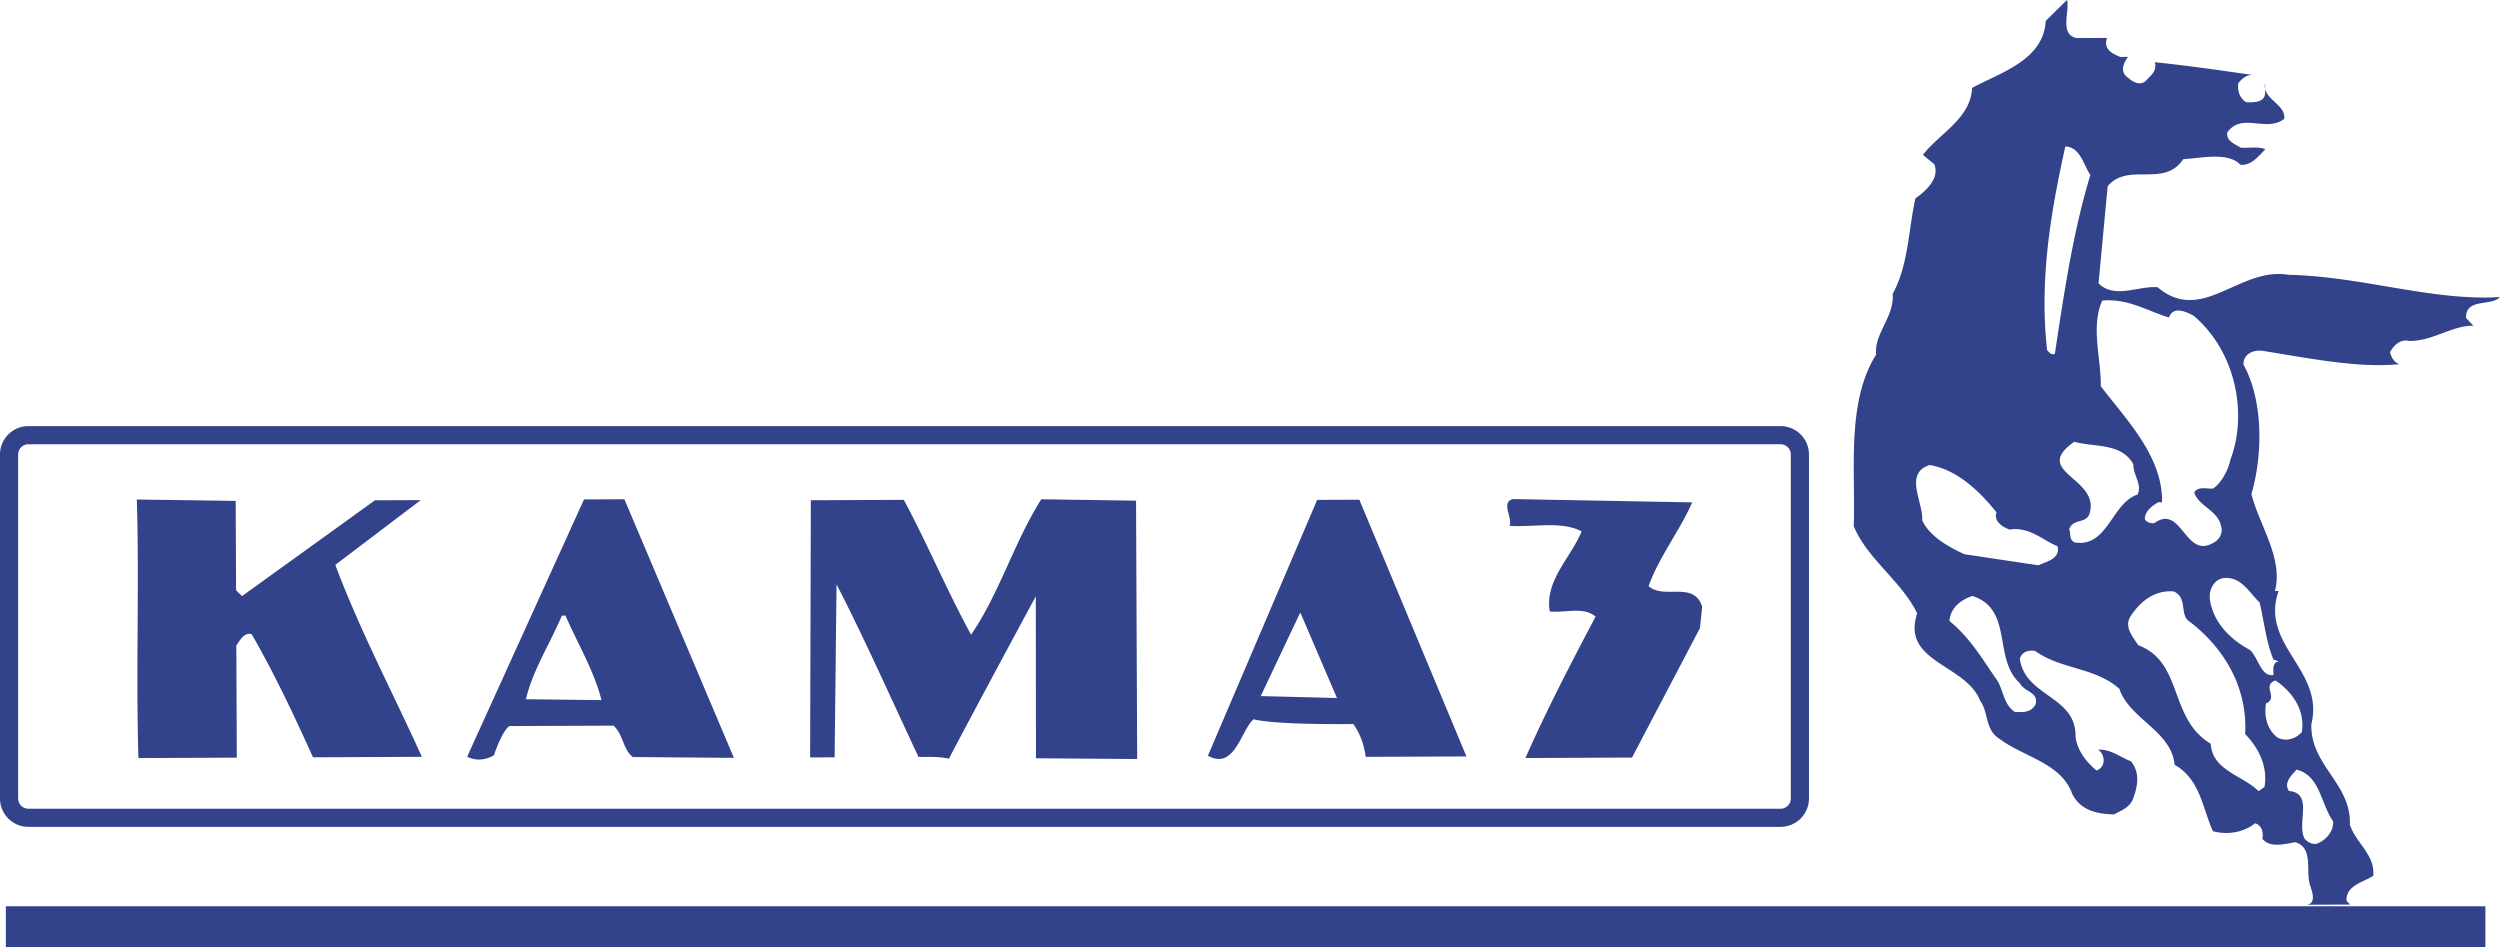
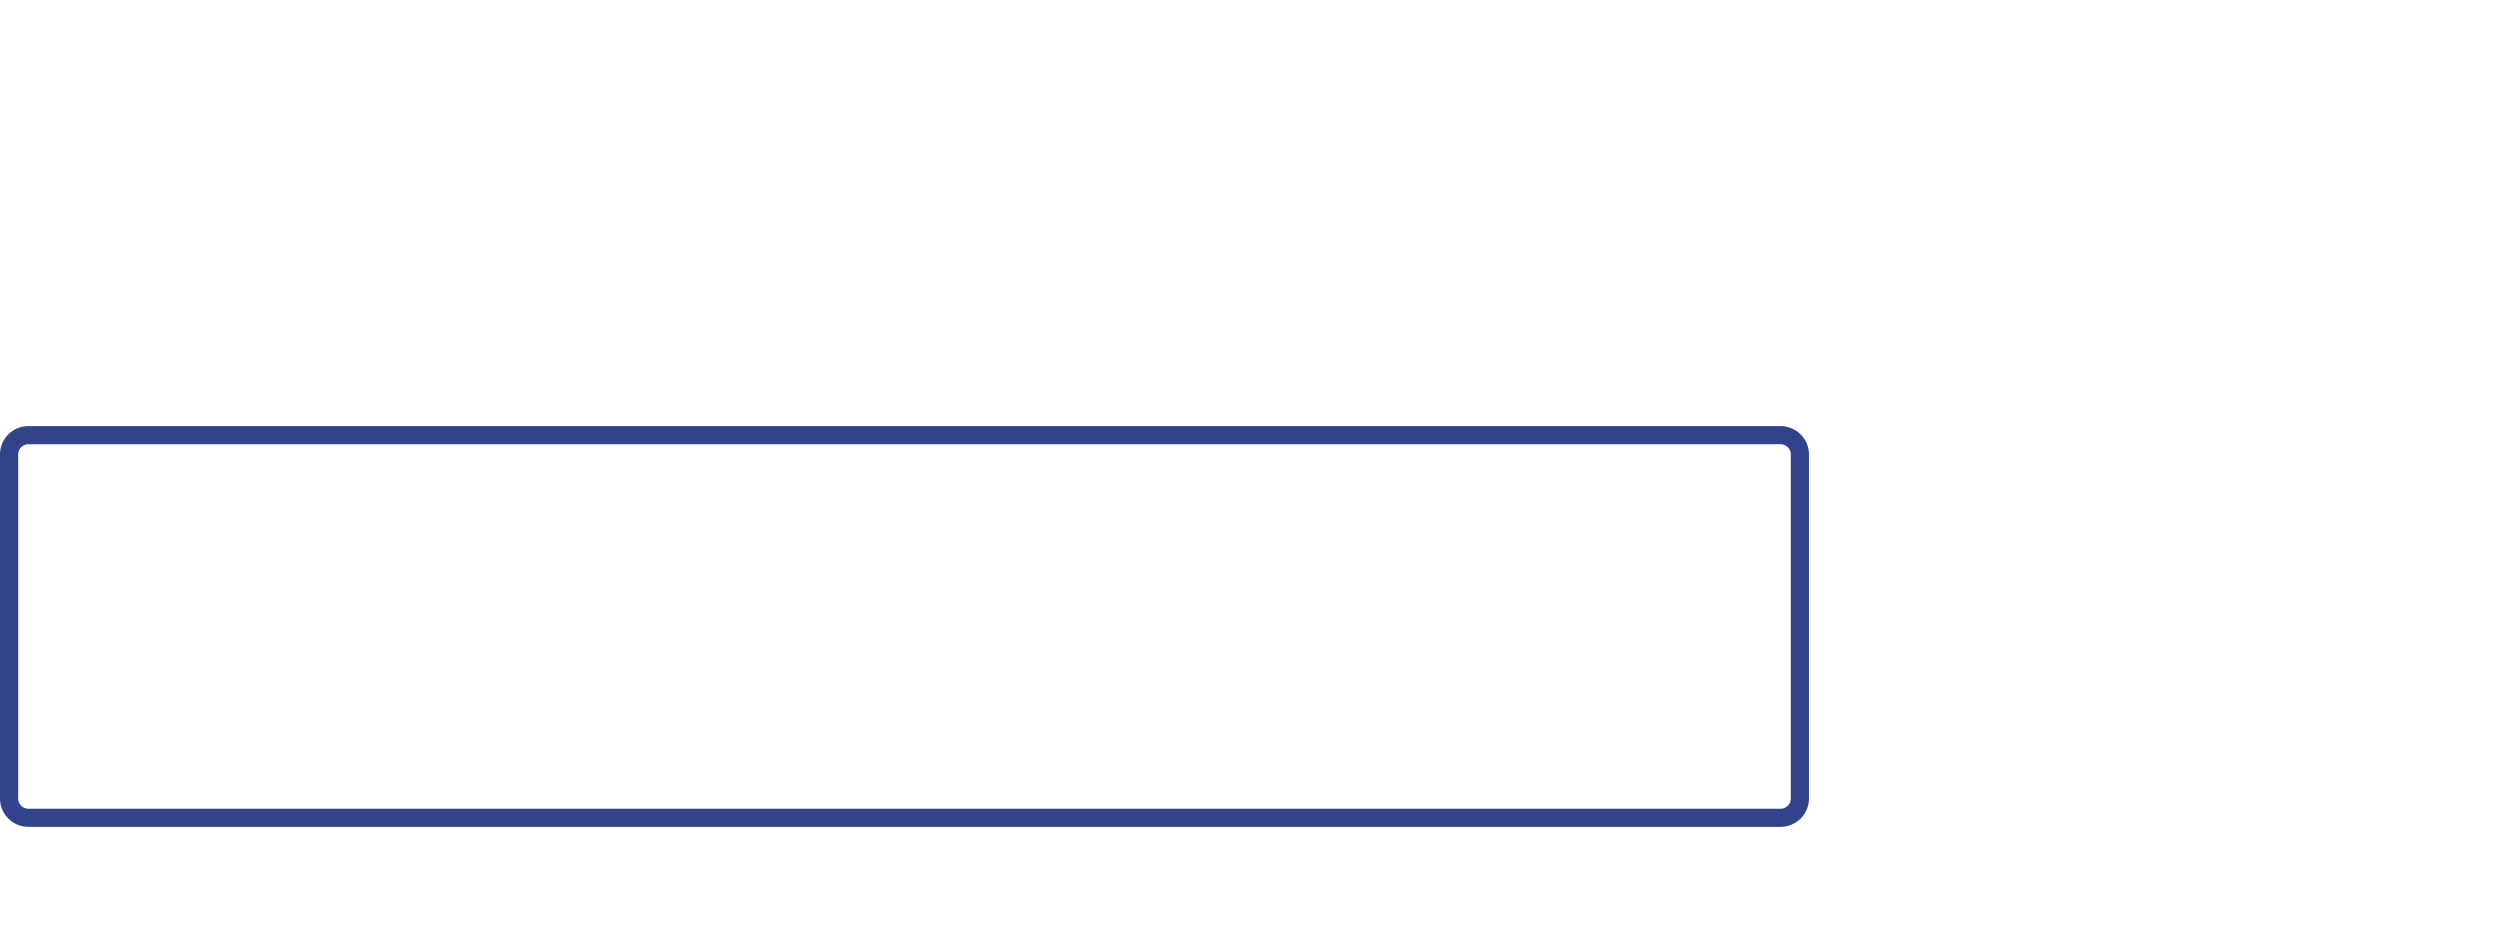
<svg xmlns="http://www.w3.org/2000/svg" xmlns:ns1="http://sodipodi.sourceforge.net/DTD/sodipodi-0.dtd" xmlns:ns2="http://www.inkscape.org/namespaces/inkscape" width="2132.333" height="807.99" viewBox="0 0 164.408 62.298" version="1.1" id="svg4" ns1:docname="kamaz.svg" ns2:version="1.4 (86a8ad7, 2024-10-11)">
  <defs id="defs4" />
  <ns1:namedview id="namedview4" pagecolor="#ffffff" bordercolor="#000000" borderopacity="0.25" ns2:showpageshadow="2" ns2:pageopacity="0.0" ns2:pagecheckerboard="0" ns2:deskcolor="#d1d1d1" ns2:zoom="0.4852" ns2:cx="1066.5705" ns2:cy="404.98763" ns2:window-width="2560" ns2:window-height="1494" ns2:window-x="-11" ns2:window-y="-11" ns2:window-maximized="1" ns2:current-layer="svg4" />
  <g fill-rule="evenodd" clip-rule="evenodd" id="g4" style="fill:#32428b;fill-opacity:1" transform="translate(-14.173,-65.229)">
-     <path d="m 140.252,105.57 c -1.061,3.227 3.205,3.328 4.141,5.74 0.57,0.773 0.307,1.906 1.264,2.5 1.617,1.215 4.064,1.594 4.789,3.617 0.541,1.102 1.646,1.336 2.75,1.361 0.445,-0.24 1.041,-0.451 1.248,-1.02 0.324,-0.836 0.469,-1.732 -0.131,-2.475 -0.717,-0.266 -1.316,-0.801 -2.15,-0.768 l 0.15,0.148 c 0.328,0.387 0.271,1.043 -0.264,1.225 -0.658,-0.533 -1.289,-1.336 -1.381,-2.232 0.047,-2.684 -3.322,-2.609 -3.662,-5.113 0.117,-0.447 0.564,-0.6 1.012,-0.512 1.676,1.215 3.912,1.057 5.529,2.482 0.664,1.994 3.443,2.789 3.631,4.996 1.705,0.977 1.832,2.855 2.525,4.373 0.955,0.264 2.027,0.08 2.771,-0.52 0.418,0.117 0.568,0.564 0.48,1.014 0.48,0.623 1.494,0.352 2.148,0.229 1.256,0.354 0.666,1.906 0.998,2.859 0.121,0.357 0.422,1.191 -0.234,1.254 l 2.863,-0.012 -0.238,-0.238 c -0.064,-1.014 1.098,-1.229 1.752,-1.648 0.143,-1.373 -1.143,-2.172 -1.535,-3.363 0.107,-2.715 -2.613,-3.896 -2.533,-6.611 0.879,-3.584 -3.395,-5.176 -2.156,-8.762 l -0.238,0.002 c 0.557,-2.15 -1.004,-4.262 -1.549,-6.377 0.764,-2.599 0.779,-6.149 -0.514,-8.499 -0.062,-0.716 0.711,-1.047 1.369,-0.9 2.895,0.463 6.207,1.136 8.893,0.855 -0.359,-0.087 -0.539,-0.445 -0.631,-0.772 0.207,-0.419 0.652,-0.898 1.25,-0.752 1.551,0.024 2.83,-1.025 4.232,-1.001 l -0.48,-0.505 c -0.064,-1.342 1.697,-0.753 2.23,-1.383 -4.412,0.288 -9.104,-1.362 -13.906,-1.46 -3.225,-0.554 -5.684,3.305 -8.617,0.812 -1.312,-0.084 -2.83,0.788 -3.879,-0.252 l 0.6,-6.386 c 1.365,-1.617 3.699,0.134 4.973,-1.78 1.193,-0.065 2.951,-0.491 3.762,0.371 0.715,0.057 1.16,-0.542 1.635,-1.021 -0.479,-0.207 -1.104,-0.055 -1.641,-0.112 -0.359,-0.237 -0.926,-0.414 -0.869,-0.981 0.949,-1.375 2.566,0.019 3.754,-0.911 0.1,-0.851 -1.088,-1.208 -1.26,-1.965 v 0.241 c 0.004,0.656 -0.742,0.659 -1.25,0.632 -0.449,-0.296 -0.57,-0.743 -0.512,-1.251 0.297,-0.359 0.623,-0.628 1.131,-0.511 -2.209,-0.318 -4.387,-0.638 -6.625,-0.867 0.18,0.596 -0.295,0.896 -0.621,1.255 -0.387,0.3 -0.836,0.033 -1.135,-0.233 -0.568,-0.386 -0.303,-0.954 -0.006,-1.373 l -0.508,0.003 c -0.508,-0.207 -1.135,-0.503 -0.869,-1.249 l -2,0.008 c -1.164,-0.235 -0.424,-1.818 -0.637,-2.503 l -1.396,1.378 c -0.139,2.595 -3.027,3.413 -4.844,4.405 -0.08,1.999 -2.104,2.962 -3.232,4.399 l 0.75,0.623 c 0.361,0.924 -0.529,1.732 -1.244,2.243 -0.469,2.12 -0.459,4.417 -1.494,6.271 0.125,1.521 -1.242,2.63 -1.086,4.002 -1.986,3.141 -1.34,7.701 -1.475,11.282 0.875,2.143 3.178,3.654 4.172,5.738 z m 6.762,4.596 c 0.301,0.594 1.256,0.561 1.02,1.396 -0.295,0.539 -0.834,0.512 -1.369,0.482 -0.809,-0.562 -0.723,-1.547 -1.264,-2.23 -0.9,-1.309 -1.682,-2.648 -3.027,-3.746 0.055,-0.836 0.738,-1.404 1.514,-1.646 2.716,0.883 1.329,4.139 3.126,5.744 z m 3.599,-9.264 c -0.389,-0.178 -0.242,-0.596 -0.363,-0.863 0.266,-0.777 1.193,-0.303 1.367,-1.141 0.557,-2.268 -3.857,-2.637 -1.033,-4.618 1.344,0.382 3.072,0.046 3.885,1.475 -0.027,0.716 0.602,1.309 0.275,1.999 -1.697,0.543 -1.953,3.498 -4.131,3.148 z m 12.477,16.084 -0.387,0.27 c -1.047,-1.039 -3.049,-1.359 -3.145,-3.117 -2.781,-1.658 -1.783,-5.361 -4.771,-6.482 -0.359,-0.564 -0.93,-1.189 -0.516,-1.877 0.652,-1.018 1.633,-1.768 2.857,-1.654 0.867,0.385 0.424,1.342 0.902,1.877 2.514,1.867 3.957,4.547 3.791,7.5 0.931,0.95 1.503,2.2 1.269,3.483 z m 4.515,2.248 c 0.061,0.686 -0.533,1.314 -1.127,1.496 a 0.9,0.9 0 0 1 -0.748,-0.355 c -0.541,-0.98 0.613,-2.984 -1.027,-3.127 -0.361,-0.535 0.145,-1.014 0.5,-1.404 1.553,0.381 1.59,2.26 2.402,3.39 z m -2.054,-5.867 c -0.387,0.449 -1.041,0.66 -1.609,0.363 -0.688,-0.562 -0.871,-1.338 -0.756,-2.232 0.863,-0.393 -0.303,-1.162 0.621,-1.523 1.076,0.711 1.976,1.929 1.744,3.392 z m -2.781,-8.519 c 0.303,1.252 0.43,2.594 0.912,3.754 l 0.357,0.119 c -0.447,0.061 -0.355,0.537 -0.354,0.896 -0.805,0.152 -0.99,-1.1 -1.529,-1.635 -1.285,-0.682 -2.393,-1.779 -2.639,-3.24 -0.121,-0.656 0.203,-1.373 0.859,-1.494 1.192,-0.127 1.675,0.916 2.394,1.6 z M 152.424,84.996 c 1.67,-0.156 2.955,0.674 4.389,1.115 0.266,-0.777 1.102,-0.393 1.611,-0.126 2.783,2.345 3.576,6.458 2.428,9.476 -0.148,0.716 -0.621,1.554 -1.127,1.884 -0.238,0.09 -0.984,-0.205 -1.252,0.273 0.303,0.924 1.557,1.156 1.77,2.23 0.152,0.535 -0.205,0.955 -0.621,1.135 -1.756,0.904 -2.01,-2.615 -3.764,-1.355 -0.238,0.031 -0.479,-0.027 -0.629,-0.234 -0.031,-0.539 0.504,-0.928 0.891,-1.139 h 0.238 c 0.047,-2.984 -2.289,-5.36 -4.029,-7.621 0.021,-1.88 -0.673,-3.905 0.095,-5.638 z m -2.43,-10.132 c 0.984,0.026 1.197,1.218 1.648,1.872 -1.148,3.764 -1.756,7.942 -2.336,11.763 -0.238,0.09 -0.359,-0.088 -0.508,-0.237 -0.527,-4.68 0.259,-9.158 1.196,-13.398 z m -8.918,20.948 c 1.76,0.291 3.229,1.658 4.396,3.113 -0.234,0.598 0.482,1.012 0.871,1.131 1.281,-0.215 2.209,0.734 3.137,1.09 0.213,0.834 -0.742,1.016 -1.248,1.258 -1.611,-0.232 -3.254,-0.492 -4.865,-0.725 -1.045,-0.473 -2.303,-1.184 -2.783,-2.225 0.084,-1.194 -1.236,-3.097 0.492,-3.642 z" fill="#32428b" id="path2" style="fill:#32428b;fill-opacity:1" />
-     <path d="m 163.133,71.077 -0.002,-0.385 a 0.818,0.818 0 0 0 0.002,0.385 z m -139.856,44.005 6.469,-0.029 -0.031,-7.367 c 0.208,-0.301 0.503,-0.896 1.011,-0.75 1.503,2.617 2.797,5.357 4.032,8.096 L 41.916,115 c -1.897,-4.197 -4.063,-8.275 -5.693,-12.623 l 5.62,-4.26 -3.013,0.014 -8.743,6.301 -0.389,-0.387 -0.026,-5.875 -6.502,-0.092 c 0.173,5.578 -0.067,11.277 0.107,17.004 z m 23.38,-0.187 c 0,0 0.475,-1.492 1.007,-1.918 l 6.86,-0.027 c 0.658,0.623 0.6,1.529 1.258,2.064 l 6.655,0.053 -7.202,-17.006 -2.655,0.012 -7.683,16.916 c 0.923,0.476 1.76,-0.094 1.76,-0.094 z m 4.466,-9.182 h 0.239 c 0.783,1.816 1.881,3.619 2.367,5.557 l -4.968,-0.057 c 0.408,-1.822 1.594,-3.676 2.362,-5.5 z m 18.064,-2.055 c 1.715,3.305 3.795,7.957 5.392,11.352 0.806,-0.004 1.282,-0.035 1.999,0.111 1.717,-3.289 5.711,-10.674 5.711,-10.674 l 0.012,10.648 6.656,0.049 -0.074,-16.99 -6.234,-0.092 c -1.808,2.871 -2.748,6.186 -4.615,8.908 -1.594,-2.916 -2.86,-5.953 -4.423,-8.869 l -6.115,0.025 -0.047,16.914 1.611,-0.008 z m 27.426,8.873 c 1.59,0.391 6.549,0.311 6.549,0.311 0,0 0.621,0.711 0.828,2.16 l 6.621,-0.027 -7.043,-16.883 -2.773,0.01 -7.186,16.826 c 1.765,0.976 2.172,-1.676 3.004,-2.397 z m 3.071,-7.025 2.412,5.627 -5.014,-0.127 z m 13.757,-5.697 c 1.58,0.113 3.398,-0.342 4.744,0.367 -0.709,1.734 -2.434,3.232 -2.096,5.26 1.016,0.115 2.234,-0.338 3.014,0.344 -1.627,3.08 -3.283,6.279 -4.613,9.299 l 7.01,-0.031 4.469,-8.52 0.143,-1.402 c -0.545,-1.729 -2.537,-0.438 -3.525,-1.357 0.707,-1.941 2.041,-3.619 2.869,-5.502 L 113.673,98.05 c -0.835,0.21 0.005,1.251 -0.232,1.759 z" fill="#32428b" id="path3" style="fill:#32428b;fill-opacity:1" />
-     <path d="m 16.038,119.605 h 115.233 a 1.868,1.868 0 0 0 1.865,-1.865 V 95.117 a 1.866,1.866 0 0 0 -1.865,-1.865 H 16.038 a 1.867,1.867 0 0 0 -1.865,1.865 v 22.623 c 0,1.028 0.837,1.865 1.865,1.865 z M 15.366,95.117 c 0,-0.371 0.301,-0.672 0.672,-0.672 h 115.233 c 0.371,0 0.672,0.302 0.672,0.672 v 22.623 a 0.672,0.672 0 0 1 -0.672,0.672 H 16.038 a 0.672,0.672 0 0 1 -0.672,-0.672 z m -0.809,32.41 H 177.621 V 124.83 H 14.557 Z" fill="#32428b" id="path4" style="fill:#32428b;fill-opacity:1" />
+     <path d="m 16.038,119.605 h 115.233 a 1.868,1.868 0 0 0 1.865,-1.865 V 95.117 a 1.866,1.866 0 0 0 -1.865,-1.865 H 16.038 a 1.867,1.867 0 0 0 -1.865,1.865 v 22.623 c 0,1.028 0.837,1.865 1.865,1.865 z M 15.366,95.117 c 0,-0.371 0.301,-0.672 0.672,-0.672 h 115.233 c 0.371,0 0.672,0.302 0.672,0.672 v 22.623 a 0.672,0.672 0 0 1 -0.672,0.672 H 16.038 a 0.672,0.672 0 0 1 -0.672,-0.672 z m -0.809,32.41 H 177.621 H 14.557 Z" fill="#32428b" id="path4" style="fill:#32428b;fill-opacity:1" />
  </g>
</svg>